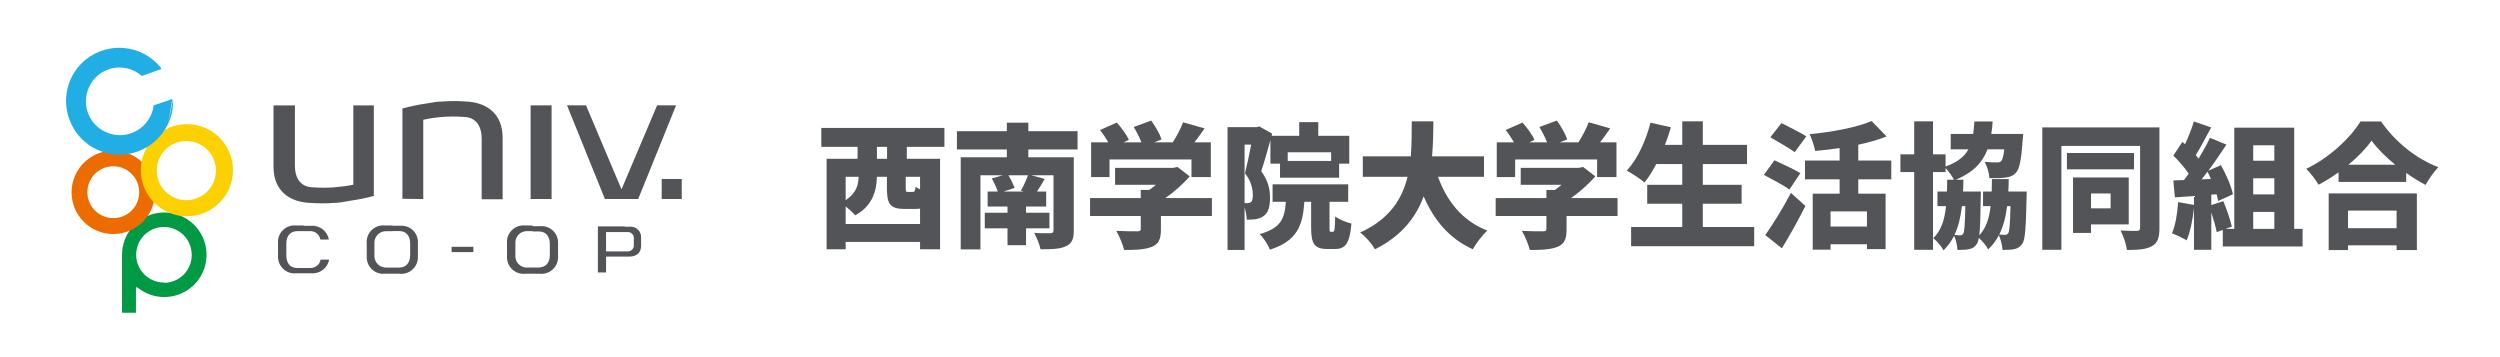
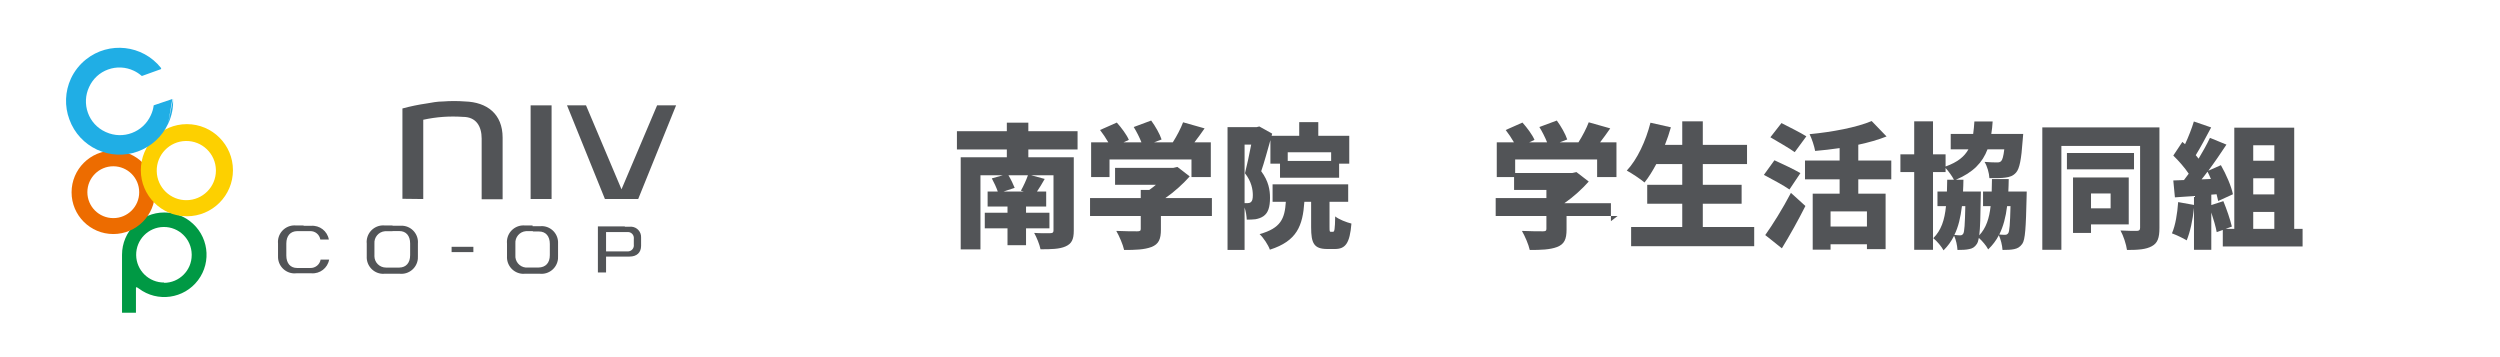
<svg xmlns="http://www.w3.org/2000/svg" id="_レイヤー_2" width="924.21" height="131.8" viewBox="0 0 924.21 131.8">
  <g id="_レイヤー_">
    <rect width="924.21" height="131.8" style="fill:#fff;" />
-     <path d="m335.23,54.3v4.4h12.3v33.45h-7.4v-2.7h-27.5v2.7h-7.05v-33.45h11.45v-4.4h-13.4v-7h45.5v7h-13.9Zm4.9,28.5v-5.7c-.55.1-1.2.15-1.9.15h-3.75c-5.55,0-6.6-1.95-6.6-7.75v-4.15h-3.7c-.1,5.05-1.6,10.8-8.05,14.25-.65-.85-2.15-2.2-3.5-3.3v6.5h27.5Zm-27.5-17.45v8.65c4-2.6,4.7-5.75,4.8-8.65h-4.8Zm15.3-11.05h-3.75v4.4h3.75v-4.4Zm12.2,11.05h-5.3v4.1c0,1.4.1,1.5.9,1.5h1.65c.75,0,.95-.3,1.1-1.9.4.3,1,.65,1.65.95v-4.65Z" style="fill:#525457;" />
    <path d="m380.16,55.25v2.9h16.8v27.1c0,3.3-.8,4.85-3.05,5.85-2.25,1-5.25,1.05-9.25,1.05-.35-1.8-1.45-4.45-2.35-6.05,2.05.15,5.2.15,5.95.1.9,0,1.2-.25,1.2-1v-20.4h-8.25l5,1.35c-1,1.75-1.95,3.35-2.85,4.65h3.4v5.55h-7.45v2.3h8.65v5.75h-8.65v6.25h-6.85v-6.25h-8.4v-5.75h8.4v-2.3h-7.35v-5.55h3.75c-.5-1.45-1.4-3.4-2.2-4.85l4.05-1.15h-8.25v27.4h-7.3v-34.05h17.05v-2.9h-18.45v-6.75h18.45v-3.15h7.95v3.15h18.2v6.75h-18.2Zm-2.75,15.25c.9-1.6,2-3.95,2.6-5.7h-7.2c.9,1.5,1.8,3.35,2.3,4.65l-4.1,1.35h7.45l-1.05-.3Z" style="fill:#525457;" />
    <path d="m448.02,79.86h-18.85v5c0,3.55-.8,5.4-3.5,6.45-2.65,1-6,1.1-10.1,1.1-.45-2.05-1.8-5.15-2.9-7.05,2.8.15,6.75.15,7.75.15s1.3-.2,1.3-.9v-4.75h-18.75v-6.65h18.75v-3h3.15c.85-.6,1.7-1.25,2.45-1.9h-15.1v-6.25h21.5l1.55-.35,4.55,3.5c-2.45,2.75-5.6,5.65-9,8h17.2v6.65Zm-37.85-14.4h-6.8v-12.85h6.35c-.85-1.5-2-3.2-3.05-4.55l6.2-2.75c1.7,1.9,3.65,4.5,4.45,6.4l-1.95.9h6.6c-.7-1.8-1.8-3.95-2.85-5.65l6.45-2.4c1.55,2.1,3.2,5,3.85,7l-2.75,1.05h6.9c1.5-2.35,2.95-5.15,3.8-7.4l7.95,2.25c-1.25,1.8-2.5,3.55-3.75,5.15h6.05v12.85h-7.15v-6.5h-30.3v6.5Z" style="fill:#525457;" />
    <path d="m469.65,51.8c-1.1,3.9-2.3,8.3-3.4,11.5,2.75,3.7,3.25,7,3.25,9.8,0,3.5-.7,5.6-2.4,6.8-.85.6-1.85.95-3,1.15-.85.1-2,.15-3.2.15-.05-1.25-.3-3-.8-4.5v15.7h-6.3v-45.4h10.75l1-.25,4.75,2.65-.2.8h10.2v-5.05h7.05v5.05h11.45v10.3h-3.75v5.2h-21.85v-5.2h-3.55v-8.7Zm-9.55,23.3h1.05c.5,0,.95-.1,1.3-.4.5-.4.7-1.2.7-2.55,0-2.1-.5-5.05-2.9-8.1.75-2.95,1.65-7.2,2.3-10.6h-2.45v21.65Zm32.65,10.6c.6,0,.75-.75.85-5.7,1.3,1.1,4.2,2.2,6,2.65-.6,7.35-2.25,9.4-6.1,9.4h-2.8c-4.95,0-6-2.1-6-8.05v-9.4h-2.5c-.6,8.85-2.7,14.5-12.75,17.7-.6-1.75-2.4-4.45-3.8-5.75,7.85-2.2,9.3-5.7,9.7-11.95h-4.9v-6.45h27.95v6.45h-6.9v9.35c0,1.6.05,1.75.5,1.75h.75Zm-16.7-29.4v3.2h16.05v-3.2h-16.05Z" style="fill:#525457;" />
-     <path d="m531.61,65.35c3.25,9.05,9.05,16.35,18.25,19.9-1.8,1.6-4.25,4.8-5.4,6.9-8.8-4.05-14.3-10.7-18.15-19.55-2.85,7.7-8.15,14.65-18,19.55-1.15-2-3.35-4.6-5.5-6.2,10.95-4.95,15.55-12.45,17.55-20.6h-16.55v-7.55h17.75c.35-4.4.3-8.8.35-12.95h8c-.05,4.15-.1,8.55-.5,12.95h19.2v7.55h-17Z" style="fill:#525457;" />
-     <path d="m597.98,79.86h-18.85v5c0,3.55-.8,5.4-3.5,6.45-2.65,1-6,1.1-10.1,1.1-.45-2.05-1.8-5.15-2.9-7.05,2.8.15,6.75.15,7.75.15s1.3-.2,1.3-.9v-4.75h-18.75v-6.65h18.75v-3h3.15c.85-.6,1.7-1.25,2.45-1.9h-15.1v-6.25h21.5l1.55-.35,4.55,3.5c-2.45,2.75-5.6,5.65-9,8h17.2v6.65Zm-37.85-14.4h-6.8v-12.85h6.35c-.85-1.5-2-3.2-3.05-4.55l6.2-2.75c1.7,1.9,3.65,4.5,4.45,6.4l-1.95.9h6.6c-.7-1.8-1.8-3.95-2.85-5.65l6.45-2.4c1.55,2.1,3.2,5,3.85,7l-2.75,1.05h6.9c1.5-2.35,2.95-5.15,3.8-7.4l7.95,2.25c-1.25,1.8-2.5,3.55-3.75,5.15h6.05v12.85h-7.15v-6.5h-30.3v6.5Z" style="fill:#525457;" />
+     <path d="m597.98,79.86h-18.85v5c0,3.55-.8,5.4-3.5,6.45-2.65,1-6,1.1-10.1,1.1-.45-2.05-1.8-5.15-2.9-7.05,2.8.15,6.75.15,7.75.15s1.3-.2,1.3-.9v-4.75h-18.75v-6.65h18.75v-3h3.15h-15.1v-6.25h21.5l1.55-.35,4.55,3.5c-2.45,2.75-5.6,5.65-9,8h17.2v6.65Zm-37.85-14.4h-6.8v-12.85h6.35c-.85-1.5-2-3.2-3.05-4.55l6.2-2.75c1.7,1.9,3.65,4.5,4.45,6.4l-1.95.9h6.6c-.7-1.8-1.8-3.95-2.85-5.65l6.45-2.4c1.55,2.1,3.2,5,3.85,7l-2.75,1.05h6.9c1.5-2.35,2.95-5.15,3.8-7.4l7.95,2.25c-1.25,1.8-2.5,3.55-3.75,5.15h6.05v12.85h-7.15v-6.5h-30.3v6.5Z" style="fill:#525457;" />
    <path d="m648.5,83.91v7.1h-45.5v-7.1h18.9v-8.6h-12.95v-7h12.95v-7.65h-9.6c-1.4,2.6-2.85,4.95-4.35,6.8-1.45-1.25-4.7-3.4-6.55-4.4,3.85-4.1,7.05-10.95,8.75-17.7l7.55,1.7c-.6,2.2-1.35,4.35-2.2,6.5h6.4v-8.7h7.6v8.7h16.35v7.1h-16.35v7.65h14.35v7h-14.35v8.6h19Z" style="fill:#525457;" />
    <path d="m661.53,70.05c-2.05-1.45-6.5-3.85-9.45-5.4l3.9-5.4c2.75,1.25,7.35,3.4,9.6,4.75l-4.05,6.05Zm-8.95,16.85c2.65-3.7,6.45-9.75,9.5-15.6l5.35,4.85c-2.65,5.25-5.65,10.65-8.7,15.65l-6.15-4.9Zm10.9-30.65c-1.95-1.45-6.25-3.85-9-5.5l4.1-5.25c2.65,1.35,7.05,3.55,9.2,4.9l-4.3,5.85Zm23.5,10.05v5.3h10.1v20.5h-6.9v-1.8h-13.45v2h-6.6v-20.7h9.95v-5.3h-12.8v-6.95h12.8v-4.6c-3.05.45-6.1.8-9.05,1.05-.3-1.75-1.25-4.6-2.05-6.2,8.4-.8,17.4-2.5,22.95-4.85l5.5,5.7c-3.15,1.25-6.7,2.25-10.45,3.05v5.85h12.2v6.95h-12.2Zm3.2,11.85h-13.45v5.6h13.45v-5.6Z" style="fill:#525457;" />
    <path d="m749.25,70.8s0,1.55-.05,2.25c-.25,11-.5,15.6-1.6,17.1-.9,1.25-1.8,1.7-3,1.95-1.05.25-2.6.3-4.3.3-.1-1.7-.65-3.9-1.35-5.45-1,1.95-2.3,3.65-3.95,5.25-.65-1.3-2.15-3.1-3.45-4.25-.2,1.1-.45,1.8-.75,2.25-.85,1.25-1.7,1.7-2.9,1.9-1.05.25-2.55.3-4.25.3-.1-1.65-.55-3.8-1.25-5.25-1,2-2.25,3.75-3.9,5.4-.75-1.4-2.45-3.45-3.8-4.5,2.95-2.9,4.2-6.75,4.7-11.85h-3.15v-5.4h3.5c.05-1.35.1-2.8.1-4.35h2.5c-.7-1.35-2-3.15-3.1-4.35v1.5h-4.65v28.75h-6.95v-28.75h-5.1v-6.55h5.1v-12.2h6.95v12.2h4.65v4.5c4.45-1.6,6.95-3.65,8.45-6.35h-6.55v-5.7h8.3c.2-1.4.35-2.95.45-4.6h6.75c-.1,1.65-.25,3.15-.5,4.6h11.8s-.1,1.55-.2,2.35c-.5,7.1-1.15,10.5-2.45,11.95-1.1,1.25-2.35,1.65-3.95,1.85-1.3.2-3.5.25-5.9.2-.1-1.9-.8-4.4-1.8-6,1.85.15,3.65.2,4.55.2.7,0,1.15-.05,1.6-.5.45-.45.85-1.75,1.15-4.35h-6.2c-1.85,4.9-5.25,8.5-11.7,11.25h2.8c-.05,1.5-.05,2.95-.15,4.35h6.6s0,1.5-.05,2.2c-.1,6.9-.2,11.3-.55,14,2.55-2.75,3.7-6.25,4.2-10.8h-2.8v-5.4h3.2c.05-1.45.1-3,.1-4.6h6.2c-.05,1.6-.05,3.15-.15,4.6h6.8Zm-23.95,5.4c-.5,4.1-1.3,7.65-2.8,10.65.95.1,1.6.15,2.15.15.5,0,.85-.15,1.15-.65.4-.65.6-3.25.75-10.15h-1.25Zm16.7,0c-.5,4.05-1.4,7.5-2.9,10.5.9.1,1.6.1,2.15.1.5,0,.85-.15,1.2-.65.4-.65.65-3.2.8-9.95h-1.25Z" style="fill:#525457;" />
    <path d="m798.31,84.31c0,3.55-.65,5.55-2.8,6.7-2.15,1.2-5.05,1.4-9.2,1.4-.25-2-1.35-5.35-2.4-7.2,2.35.15,5.25.15,6.1.15.85-.05,1.15-.35,1.15-1.15v-30.25h-29.1v38.4h-7.05v-45.25h43.3v37.2Zm-9.4-21.7h-24.8v-6.05h24.8v6.05Zm-15.9,20.35v3.15h-6.65v-20.5h20.6v17.35h-13.95Zm0-11.45v5.5h7.25v-5.5h-7.25Z" style="fill:#525457;" />
    <path d="m851.23,84.61v6.5h-29.5v-6.1l-2.25.8c-.35-1.95-1.15-4.7-2-7.25v13.8h-6.4v-15.5c-.45,4.45-1.45,9.05-2.7,12-1.25-.8-3.95-2.05-5.45-2.6,1.3-2.9,2-7.4,2.3-11.55l5.85,1.05v-3.3l-7.05.5-.6-6.25,3.95-.15c.6-.75,1.15-1.55,1.75-2.35-1.45-2.2-3.7-4.75-5.7-6.7l3.35-5.05,1,.85c1.25-2.7,2.5-5.85,3.25-8.4l6.4,2.2c-1.9,3.55-3.95,7.45-5.7,10.25.35.45.75.9,1.05,1.3,1.6-2.65,3.1-5.35,4.2-7.7l6.1,2.5c-2.05,3.1-4.35,6.5-6.7,9.65l4.65-2.05c1.95,3.4,3.85,7.8,4.45,10.75l-5.45,2.5c-.15-.75-.35-1.6-.6-2.5l-1.95.15v3.85l4.45-1.45c1.25,3,2.55,6.85,3.15,9.4l-2.3.85h3.2v-37.4h22.15v37.4h3.1Zm-33.9-18.45c-.4-.95-.8-1.85-1.25-2.7-.75,1-1.45,1.95-2.2,2.85l3.45-.15Zm15.65-12.45v5.7h7.8v-5.7h-7.8Zm7.8,12.2h-7.8v5.95h7.8v-5.95Zm-7.8,18.7h7.8v-6.25h-7.8v6.25Z" style="fill:#525457;" />
-     <path d="m880.23,44.9c5.45,7.8,13.15,13.85,21.2,16.9-1.8,1.85-3.45,4.3-4.75,6.55-2.4-1.25-4.8-2.75-7.15-4.4v3.3h-25v-3.55c-2.35,1.7-4.85,3.25-7.4,4.6-.95-1.7-3-4.4-4.55-5.9,8.55-4.05,16.45-11.55,20.05-17.5h7.6Zm-19.35,26.6h32.6v20.95h-7.5v-1.75h-17.95v1.75h-7.15v-20.95Zm7.15,6.35v6.5h17.95v-6.5h-17.95Zm17.45-16.95c-3.55-2.9-6.65-6-8.75-8.9-2.1,2.95-5.05,6-8.55,8.9h17.3Z" style="fill:#525457;" />
    <g id="_レイヤー_2-2">
      <g id="_レイヤー_1-2">
        <path d="m60.74,78.55c-8.63,0-15.63,7-15.63,15.63,0,.04,0,.09,0,.13v21.29h5.15v-8.94c0-.51,0-.77,1.06,0h0c6.89,5.2,16.69,3.82,21.89-3.07,5.2-6.89,3.82-16.69-3.07-21.89-2.71-2.05-6.01-3.15-9.41-3.15m0,25.89c-5.67.07-10.32-4.47-10.39-10.14s4.47-10.32,10.14-10.39c5.67-.07,10.32,4.47,10.39,10.14,0,.08,0,.17,0,.25,0,5.67-4.59,10.26-10.26,10.26" style="fill:#094;" />
        <path d="m41.88,55.68c-8.51,0-15.42,6.9-15.42,15.42s6.9,15.42,15.42,15.42,15.42-6.9,15.42-15.42-6.9-15.42-15.42-15.42h0m0,24.95c-5.29,0-9.58-4.29-9.58-9.58,0-5.29,4.29-9.58,9.58-9.58,5.29,0,9.58,4.29,9.58,9.58,0,.01,0,.03,0,.04,0,5.27-4.27,9.54-9.54,9.54-.01,0-.03,0-.04,0" style="fill:#ed6c00;" />
        <path d="m69.09,45.89c-9.41,0-17.03,7.63-17.03,17.03s7.63,17.03,17.03,17.03,17.03-7.63,17.03-17.03-7.63-17.03-17.03-17.03m0,28.11c-6.04.12-11.04-4.69-11.15-10.73-.12-6.04,4.69-11.04,10.73-11.15,6.04-.12,11.04,4.69,11.15,10.73,0,.08,0,.17,0,.25-.02,6.03-4.92,10.9-10.94,10.9" style="fill:#fdd000;" />
        <path d="m62.15,45.76c1.35-2.86,1.98-6,1.83-9.16h0m-.26,0l-6.9,2.34h0c-.16,1.27-.52,2.51-1.06,3.66-2.85,6.3-10.26,9.1-16.57,6.25-.09-.04-.17-.08-.26-.12-3-1.38-5.32-3.91-6.43-7.03-1.13-3.13-.96-6.58.47-9.58,1.37-3,3.88-5.32,6.98-6.43,3.11-1.13,6.55-.96,9.54.47,1.03.49,1.99,1.12,2.85,1.87.09.06.21.06.3,0l6.86-2.47c.12-.13.12-.34,0-.47-6.79-8.51-19.2-9.91-27.71-3.12-2.39,1.91-4.31,4.35-5.59,7.12-2.18,4.75-2.38,10.18-.55,15.07,3.72,10.26,15.06,15.55,25.32,11.83,4.94-1.79,8.96-5.48,11.18-10.25" style="fill:#20aee5;" />
        <rect x="196.16" y="38.95" width="7.75" height="34.62" style="fill:#525457;" />
        <polygon points="242.92 38.95 229.76 69.99 216.64 38.95 209.62 38.95 223.63 73.57 235.93 73.57 249.94 38.95 242.92 38.95" style="fill:#525457;" />
-         <path d="m130.62,38.95v29.34c-2.4.48-4.84.8-7.28.98-2.45.17-4.91.17-7.37,0-4.9,0-6.94-3.49-6.94-7.96v-1.36h0v-20.99h-7.92v22.74c0,8.73,5.79,13.12,13.93,13.33,2.71.19,5.43.19,8.13,0,2.17,0,4.26-.47,5.96-.77,3.06-.42,6.09-1.03,9.07-1.83v-33.47h-7.58Z" style="fill:#525457;" />
        <path d="m156.47,73.57v-29.3c2.41-.52,4.86-.88,7.32-1.06,2.45-.17,4.91-.17,7.37,0,4.9,0,6.9,3.53,6.9,8.01v1.49h0v20.95h7.75v-22.78c0-8.77-5.79-13.12-13.88-13.37-2.71-.21-5.43-.21-8.13,0-2.17,0-4.26.43-5.96.72-3.06.44-6.09,1.06-9.07,1.87v33.39l7.71.09Z" style="fill:#525457;" />
-         <rect x="244.62" y="66.16" width="7.41" height="7.41" style="fill:#525457;" />
        <path d="m145.02,83.36h-2.68c-3.37-.37-6.39,2.06-6.76,5.43-.05.42-.05.84,0,1.26v4.68c-.2,3.38,2.37,6.29,5.75,6.49.33.02.65.01.98-.02h5.45c3.37.34,6.37-2.12,6.71-5.49.03-.33.04-.65.02-.98v-4.68c.29-3.35-2.19-6.3-5.54-6.59-.32-.03-.65-.03-.98,0h-2.73m0,1.96h2.38c2.51,0,4,1.75,4,4.6v4.3c0,2.85-1.49,4.56-4,4.6h-4.94c-2.35,0-4.26-1.89-4.27-4.24,0-.12,0-.24.01-.35v-4.26c-.19-2.34,1.56-4.4,3.9-4.59.12,0,.24-.01.35-.01h2.34" style="fill:#525457;" />
        <path d="m196.88,83.36h-2.73c-3.37-.34-6.38,2.11-6.72,5.48-.04.4-.04.81,0,1.21v4.68c-.2,3.38,2.37,6.29,5.75,6.49.33.02.65.01.98-.02h5.41c3.37.34,6.37-2.12,6.71-5.49.03-.33.04-.65.02-.98v-4.68c.2-3.36-2.35-6.24-5.71-6.45-.33-.02-.65-.01-.98.02h-2.73m0,1.96h2.38c2.51,0,4,1.75,4,4.6v4.13c0,2.85-1.49,4.56-4.26,4.6h-4.68c-2.3-.25-3.99-2.29-3.79-4.6v-4.26c-.19-2.34,1.56-4.4,3.9-4.59.12,0,.24-.01.35-.01h2.34" style="fill:#525457;" />
        <path d="m112.23,83.36h-2.73c-3.37-.34-6.38,2.11-6.72,5.48-.04.4-.04.81,0,1.21v4.68c-.12,3.38,2.53,6.22,5.91,6.34.31.01.63,0,.94-.04h5.45c3.18.27,6.04-1.93,6.6-5.07h-3.15c-.32,1.85-1.96,3.18-3.83,3.11h-4.85c-2.51,0-4-1.75-4-4.6v-4.43c0-2.85,1.49-4.56,4.05-4.6h4.73c1.87-.07,3.49,1.27,3.79,3.11h3.15c-.56-3.14-3.42-5.34-6.6-5.07h-2.73" style="fill:#525457;" />
        <path d="m230.99,83.7h-9.96v17.03h3.02v-5.88h8.69c2.68,0,4.26-1.49,4.26-3.96v-3.07c.11-2.11-1.52-3.91-3.63-4.02-.21-.01-.42,0-.63.02h-1.75m-6.94,9.16v-7.2h8.09c1.22.01,2.2,1.01,2.19,2.24,0,.09,0,.18-.02.28v2.13c.16,1.21-.68,2.33-1.9,2.49-.11.01-.21.02-.32.02h-8.05v.04Z" style="fill:#525457;" />
        <rect x="166.95" y="91.24" width="8.05" height="1.96" style="fill:#525457;" />
      </g>
    </g>
  </g>
</svg>